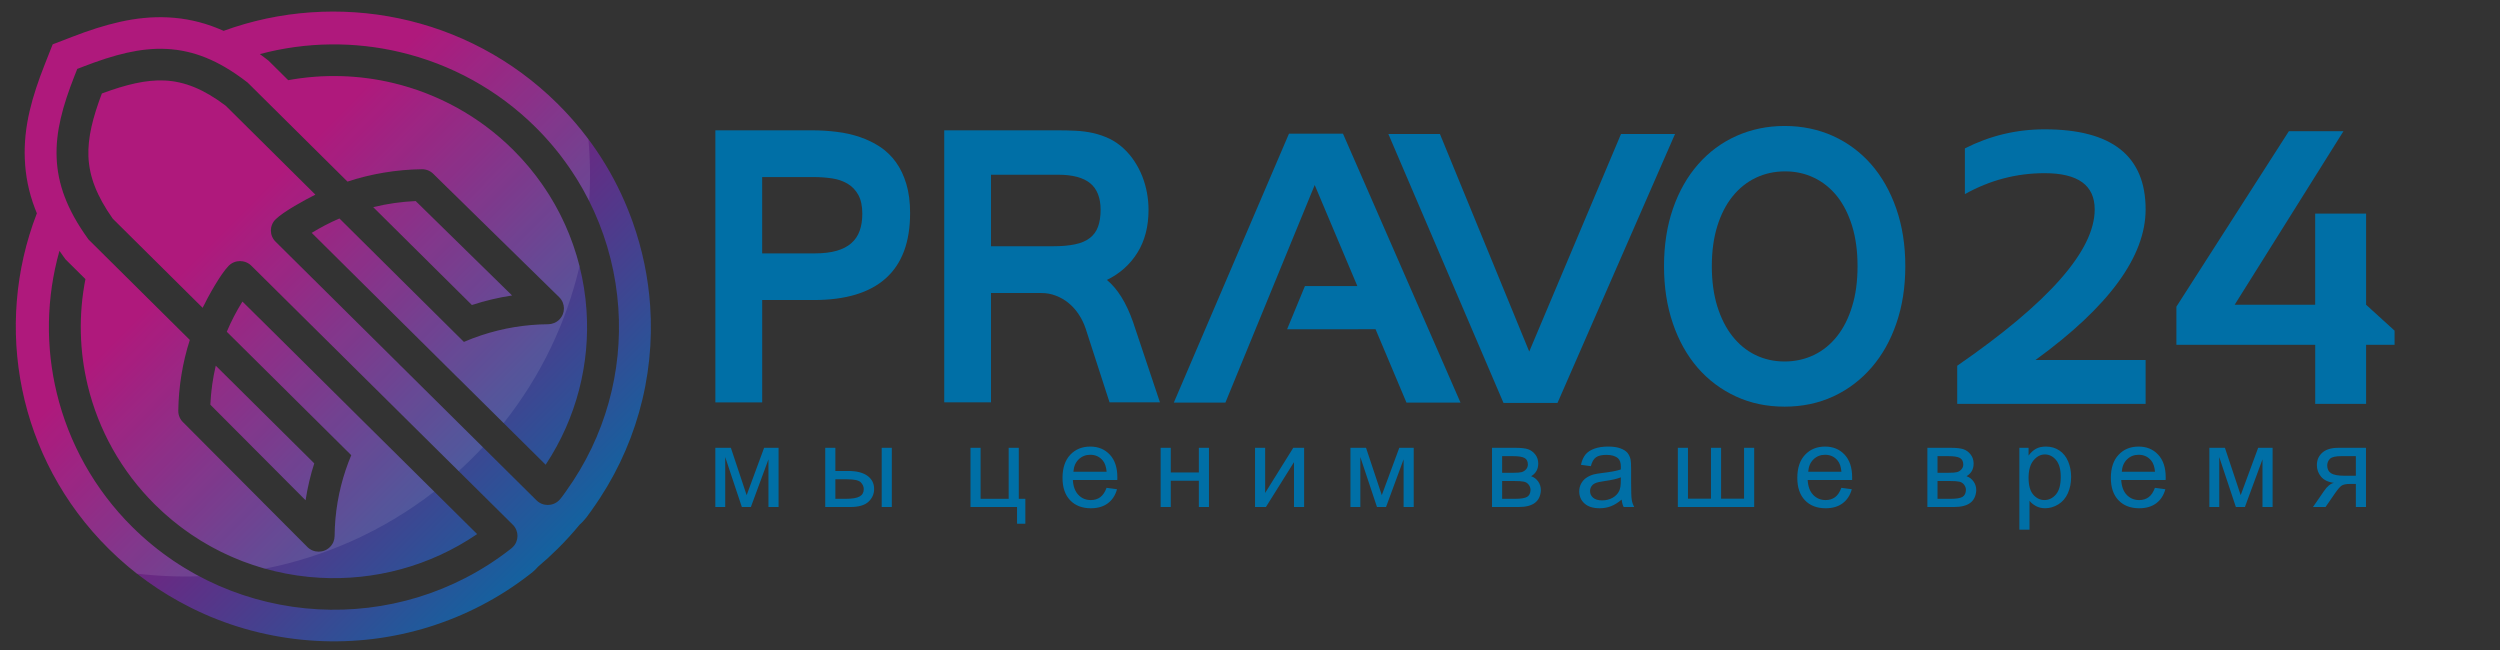
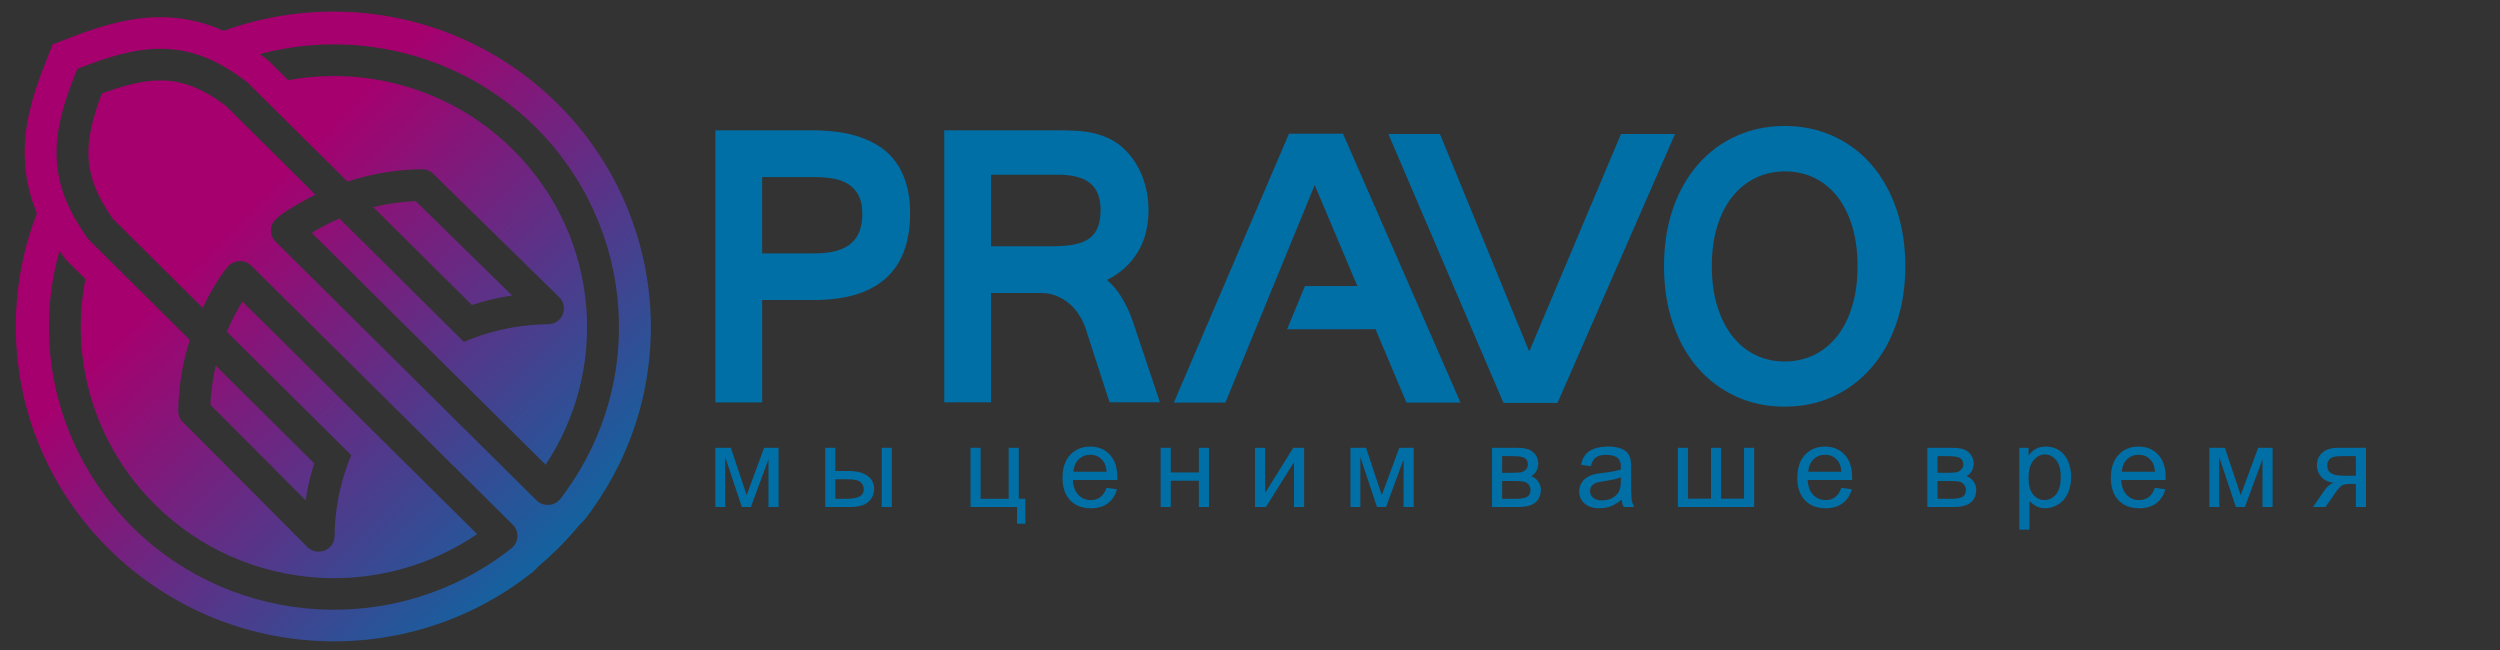
<svg xmlns="http://www.w3.org/2000/svg" width="173" height="45" viewBox="0 0 173 45" fill="none">
  <rect x="0" y="0" width="173" height="45" fill="#333333" stroke="none" />
  <path fill-rule="evenodd" clip-rule="evenodd" d="M43.665 15.046L43.771 15.336L43.795 15.402C44.455 17.267 44.857 19.206 44.991 21.162C45.161 23.635 44.905 26.142 44.214 28.564C43.545 30.911 42.47 33.173 40.984 35.246L40.986 35.247L40.894 35.377C40.721 35.624 40.517 35.911 40.252 36.175C40.205 36.223 40.156 36.268 40.106 36.311C39.634 36.887 39.127 37.444 38.586 37.98C38.15 38.413 37.699 38.823 37.237 39.211C37.179 39.279 37.117 39.346 37.052 39.41C36.917 39.543 36.8 39.634 36.684 39.724L36.657 39.745C34.53 41.401 32.164 42.612 29.689 43.383C27.146 44.175 24.494 44.493 21.872 44.346C19.207 44.196 16.579 43.574 14.133 42.489C14.024 42.44 13.916 42.392 13.808 42.341L13.799 42.336C13.67 42.276 13.542 42.215 13.414 42.153C13.323 42.109 13.232 42.063 13.141 42.017L13.135 42.014C11.114 40.998 9.216 39.655 7.526 37.979C1.201 31.71 -0.459 22.564 2.544 14.783L2.551 14.757L2.415 14.415C1.985 13.284 1.763 12.158 1.717 10.995C1.672 9.877 1.794 8.794 2.05 7.689C2.29 6.655 2.654 5.579 3.114 4.415L3.645 3.07L4.995 2.55C6.135 2.111 7.212 1.757 8.284 1.517C9.406 1.266 10.501 1.149 11.623 1.204C12.788 1.26 13.924 1.501 15.073 1.964C15.207 2.018 15.341 2.075 15.475 2.135C23.26 -0.698 32.335 0.983 38.585 7.18C40.908 9.484 42.6 12.175 43.665 15.046ZM17.981 3.743C18.099 3.829 18.218 3.918 18.337 4.01L18.574 4.192L19.944 5.549C22.372 5.106 24.84 5.182 27.19 5.741C30.274 6.474 33.161 8.04 35.493 10.353C38.591 13.425 40.307 17.391 40.585 21.452C40.839 25.141 39.91 28.91 37.759 32.159L31.702 26.156L31.7 26.158L22.647 17.181L21.572 16.114C22.188 15.736 22.828 15.405 23.489 15.12L30.436 22.01L31.5 23.065L32.101 23.661C32.49 23.493 32.886 23.343 33.289 23.209C34.779 22.713 36.347 22.45 37.93 22.439C38.211 22.436 38.49 22.328 38.705 22.115C39.134 21.686 39.131 20.994 38.699 20.568L30.017 12.063C29.812 11.842 29.516 11.705 29.19 11.71C27.43 11.734 25.696 12.025 24.045 12.566L17.135 5.713L17.053 5.651C15.101 4.15 13.351 3.476 11.512 3.386C9.713 3.3 7.913 3.78 5.796 4.595L5.346 4.767L5.169 5.216C4.332 7.334 3.847 9.118 3.918 10.91C3.99 12.741 4.635 14.495 6.064 16.488L6.124 16.572L13.134 23.523C12.63 25.099 12.359 26.75 12.336 28.423C12.332 28.748 12.469 29.041 12.692 29.244L21.269 37.853C21.698 38.282 22.396 38.285 22.828 37.859C23.044 37.648 23.153 37.37 23.156 37.092C23.167 35.522 23.432 33.968 23.932 32.489C24.045 32.155 24.17 31.825 24.307 31.498L23.733 30.929L22.633 29.838L15.694 22.956C15.997 22.236 16.359 21.537 16.776 20.868L17.967 22.047L17.969 22.045L23.123 27.155L23.791 27.817L25.392 29.406L25.393 29.405L33.018 36.959C29.735 39.197 25.891 40.192 22.116 39.98C17.956 39.745 13.876 38.042 10.723 34.915C8.389 32.6 6.81 29.737 6.072 26.676C5.495 24.287 5.429 21.777 5.914 19.313L4.531 17.942L4.357 17.699C4.274 17.583 4.193 17.469 4.115 17.354C3.194 20.616 3.156 24 3.926 27.192C4.758 30.642 6.535 33.868 9.159 36.468C12.702 39.983 17.301 41.899 21.995 42.163C26.643 42.424 31.385 41.062 35.289 38.024C35.356 37.971 35.426 37.919 35.487 37.858C35.917 37.431 35.917 36.739 35.487 36.311L17.392 18.386C16.96 17.96 16.263 17.96 15.832 18.386C15.262 18.952 14.383 20.551 14.022 21.299L7.804 15.133C6.68 13.544 6.174 12.19 6.12 10.827C6.068 9.517 6.424 8.125 7.05 6.469C8.704 5.859 10.102 5.509 11.403 5.572C12.757 5.638 14.09 6.161 15.622 7.32L21.825 13.471C21.116 13.819 19.608 14.645 19.069 15.179C18.637 15.606 18.637 16.299 19.069 16.725L27.601 25.182C27.652 25.244 27.708 25.3 27.768 25.348L37.126 34.623C37.556 35.05 38.254 35.05 38.685 34.623C38.853 34.456 39.037 34.176 39.175 33.985C41.904 30.188 43.091 25.696 42.788 21.305C42.474 16.723 40.543 12.254 37.06 8.799C34.437 6.198 31.188 4.437 27.71 3.611C24.551 2.86 21.209 2.88 17.981 3.743ZM25.828 14.335L32.655 21.106C33.558 20.81 34.487 20.589 35.433 20.446L28.765 13.914C27.771 13.958 26.788 14.1 25.828 14.335ZM14.931 25.306C14.723 26.189 14.598 27.092 14.557 28.005L21.145 34.617C21.279 33.748 21.479 32.895 21.745 32.064L14.931 25.306Z" fill="url(#paint0_linear_1255_19)" />
-   <path opacity="0.1" fill-rule="evenodd" clip-rule="evenodd" d="M40.718 9.635C40.847 11.059 40.864 12.491 40.772 13.916C39.843 12.064 38.603 10.332 37.059 8.8C34.436 6.199 31.187 4.438 27.709 3.612C24.55 2.86 21.208 2.881 17.981 3.743C18.099 3.829 18.218 3.918 18.337 4.01L18.574 4.192L19.943 5.549C22.372 5.106 24.84 5.182 27.189 5.741C30.273 6.474 33.161 8.04 35.493 10.353C37.812 12.652 39.357 15.453 40.104 18.419C39.199 22.29 37.448 26.004 34.85 29.275L31.703 26.155L31.701 26.158L22.647 17.18L21.572 16.113C22.188 15.735 22.828 15.404 23.489 15.119L30.437 22.009L31.501 23.064L32.103 23.66C32.492 23.493 32.889 23.342 33.291 23.208C34.782 22.712 36.349 22.449 37.932 22.438C38.213 22.434 38.492 22.327 38.706 22.114C39.135 21.685 39.132 20.993 38.7 20.567L30.018 12.062C29.813 11.841 29.517 11.704 29.191 11.709C27.431 11.733 25.697 12.024 24.047 12.565L17.137 5.711L17.055 5.649C15.103 4.149 13.353 3.474 11.514 3.384C9.713 3.3 7.914 3.779 5.796 4.595L5.346 4.768L5.169 5.216C4.332 7.334 3.847 9.118 3.918 10.91C3.99 12.741 4.635 14.495 6.064 16.488L6.124 16.572L13.135 23.524C12.631 25.101 12.36 26.751 12.337 28.424C12.333 28.748 12.47 29.041 12.693 29.245L21.27 37.853C21.699 38.283 22.397 38.285 22.829 37.86C23.045 37.649 23.153 37.371 23.157 37.093C23.168 35.523 23.433 33.969 23.933 32.489C24.046 32.155 24.171 31.825 24.308 31.499L23.733 30.929L22.634 29.838L15.695 22.956C15.998 22.236 16.36 21.538 16.777 20.868L17.967 22.048L17.969 22.046L23.123 27.156L23.791 27.818H23.79L25.391 29.407L25.392 29.406L30.049 34.02C26.531 36.748 22.508 38.525 18.331 39.351C15.538 38.567 12.906 37.084 10.722 34.917C8.389 32.602 6.809 29.739 6.071 26.678C5.494 24.29 5.428 21.779 5.912 19.316L4.529 17.945L4.355 17.702C4.273 17.586 4.192 17.472 4.113 17.358C3.191 20.62 3.154 24.004 3.924 27.195C4.756 30.645 6.533 33.87 9.157 36.472C10.552 37.856 12.111 38.992 13.774 39.877C12.331 39.926 10.884 39.864 9.45 39.692L9.461 39.693C8.79 39.167 8.143 38.598 7.524 37.984C1.201 31.71 -0.459 22.564 2.544 14.783L2.551 14.757L2.415 14.415C1.985 13.284 1.763 12.158 1.717 10.995C1.672 9.877 1.794 8.794 2.05 7.689C2.29 6.655 2.654 5.579 3.114 4.415L3.645 3.07L4.995 2.55C6.135 2.111 7.212 1.757 8.284 1.517C9.406 1.266 10.501 1.149 11.623 1.204C12.788 1.26 13.924 1.501 15.073 1.964C15.207 2.018 15.341 2.075 15.475 2.135C23.26 -0.698 32.335 0.983 38.585 7.18C39.368 7.957 40.079 8.778 40.718 9.635ZM33.414 30.945L27.767 25.348C27.707 25.299 27.651 25.243 27.6 25.182L19.068 16.725C18.636 16.299 18.636 15.606 19.068 15.179C19.607 14.644 21.115 13.818 21.824 13.47L15.621 7.319C14.089 6.16 12.756 5.637 11.402 5.571C10.102 5.509 8.703 5.859 7.05 6.468C6.424 8.124 6.068 9.516 6.12 10.826C6.174 12.189 6.681 13.543 7.804 15.132L14.022 21.298C14.384 20.55 15.262 18.951 15.832 18.385C16.263 17.958 16.96 17.958 17.392 18.385L31.738 32.599C32.039 32.325 32.336 32.043 32.628 31.753C32.898 31.488 33.159 31.218 33.414 30.945ZM25.829 14.336L32.656 21.107C33.56 20.811 34.488 20.59 35.435 20.447L28.767 13.915C27.771 13.958 26.788 14.1 25.829 14.336ZM14.931 25.306C14.723 26.189 14.598 27.092 14.558 28.005L21.146 34.617C21.28 33.749 21.48 32.895 21.746 32.064L14.931 25.306Z" fill="white" />
-   <path fill-rule="evenodd" clip-rule="evenodd" d="M135.439 27.948V25.309C141.778 20.936 144.953 17.334 144.953 14.492C144.953 12.821 143.799 11.984 141.492 11.984C139.539 11.984 137.7 12.466 135.97 13.434V10.268C137.7 9.39 139.539 8.949 141.492 8.949C146.147 8.949 148.477 10.795 148.477 14.492C148.477 17.743 145.938 21.22 140.852 24.913H148.477V27.948H135.439V27.948ZM163.735 27.948H160.212V23.859H150.607V21.22L158.39 9.079H162.168L154.639 21.089H160.211V14.78H163.734V21.089L165.705 22.881V23.858H163.734V27.948H163.735Z" fill="#006FA6" />
  <path fill-rule="evenodd" clip-rule="evenodd" d="M49.5 30.988H50.576L51.668 34.265L52.877 30.988H53.877V35.084H53.177V31.787L51.961 35.084H51.335L50.185 31.629V35.084H49.501V30.988H49.5ZM61.014 30.988H61.714V35.084H61.014V30.988ZM57.107 30.988H57.807V32.591H58.691C59.268 32.591 59.711 32.701 60.022 32.923C60.334 33.145 60.489 33.452 60.489 33.843C60.489 34.184 60.359 34.477 60.099 34.72C59.839 34.963 59.424 35.084 58.853 35.084H57.107V30.988V30.988ZM57.807 34.517H58.541C58.983 34.517 59.3 34.463 59.488 34.355C59.678 34.247 59.772 34.079 59.772 33.85C59.772 33.672 59.702 33.514 59.563 33.374C59.423 33.236 59.114 33.167 58.635 33.167H57.807V34.517ZM67.158 30.988H67.858V34.516H69.8V30.988H70.5V34.516H70.954V36.244H70.38V35.084H67.158V30.988V30.988ZM76.573 33.758L77.297 33.854C77.184 34.27 76.974 34.596 76.665 34.826C76.358 35.056 75.965 35.172 75.487 35.172C74.886 35.172 74.407 34.988 74.055 34.62C73.703 34.252 73.526 33.736 73.526 33.072C73.526 32.385 73.704 31.851 74.06 31.472C74.417 31.092 74.88 30.903 75.449 30.903C75.999 30.903 76.448 31.088 76.798 31.46C77.147 31.833 77.321 32.356 77.321 33.031C77.321 33.072 77.32 33.133 77.317 33.216H74.241C74.267 33.664 74.395 34.008 74.626 34.247C74.855 34.485 75.143 34.605 75.486 34.605C75.742 34.605 75.961 34.537 76.141 34.403C76.323 34.267 76.466 34.053 76.573 33.758ZM74.28 32.646H76.579C76.549 32.302 76.46 32.044 76.315 31.871C76.094 31.604 75.805 31.47 75.451 31.47C75.13 31.47 74.861 31.577 74.641 31.79C74.425 32.003 74.304 32.288 74.28 32.646ZM80.317 30.988H81.018V32.693H82.96V30.988H83.66V35.084H82.96V33.269H81.018V35.084H80.317V30.988ZM86.848 30.988H87.548V34.112L89.494 30.988H90.245V35.084H89.545V31.98L87.602 35.084H86.848V30.988ZM93.453 30.988H94.529L95.621 34.265L96.83 30.988H97.829V35.084H97.129V31.787L95.913 35.084H95.287L94.136 31.629V35.084H93.452V30.988H93.453ZM103.247 30.988H104.858C105.253 30.988 105.547 31.021 105.741 31.086C105.933 31.152 106.099 31.272 106.237 31.447C106.376 31.623 106.446 31.832 106.446 32.077C106.446 32.273 106.404 32.444 106.323 32.589C106.241 32.734 106.119 32.856 105.955 32.954C106.149 33.018 106.309 33.138 106.438 33.314C106.565 33.489 106.629 33.698 106.629 33.939C106.604 34.327 106.463 34.616 106.209 34.802C105.956 34.991 105.587 35.084 105.105 35.084H103.247V30.988ZM103.947 32.717H104.69C104.986 32.717 105.19 32.701 105.3 32.671C105.411 32.639 105.511 32.578 105.598 32.483C105.685 32.389 105.729 32.276 105.729 32.145C105.729 31.928 105.652 31.778 105.5 31.693C105.346 31.607 105.084 31.566 104.713 31.566H103.947V32.717ZM103.947 34.517H104.867C105.262 34.517 105.534 34.47 105.681 34.38C105.828 34.287 105.905 34.13 105.913 33.906C105.913 33.776 105.871 33.653 105.786 33.542C105.7 33.43 105.588 33.359 105.452 33.331C105.315 33.3 105.095 33.286 104.793 33.286H103.948V34.517H103.947ZM112.219 34.571C111.959 34.79 111.708 34.944 111.469 35.035C111.229 35.126 110.972 35.171 110.696 35.171C110.241 35.171 109.893 35.062 109.649 34.842C109.405 34.624 109.283 34.344 109.283 34.002C109.283 33.802 109.329 33.62 109.421 33.454C109.514 33.288 109.634 33.156 109.783 33.057C109.933 32.957 110.1 32.88 110.287 32.83C110.426 32.794 110.634 32.76 110.911 32.726C111.476 32.659 111.893 32.58 112.16 32.487C112.163 32.393 112.164 32.333 112.164 32.307C112.164 32.025 112.098 31.827 111.965 31.712C111.786 31.555 111.519 31.477 111.167 31.477C110.837 31.477 110.593 31.535 110.437 31.65C110.278 31.764 110.163 31.968 110.087 32.259L109.403 32.165C109.465 31.874 109.567 31.639 109.711 31.459C109.854 31.281 110.061 31.144 110.332 31.047C110.602 30.951 110.916 30.902 111.271 30.902C111.624 30.902 111.911 30.943 112.133 31.026C112.353 31.109 112.517 31.212 112.62 31.337C112.723 31.462 112.796 31.619 112.839 31.81C112.861 31.928 112.873 32.141 112.873 32.448V33.368C112.873 34.011 112.888 34.418 112.917 34.59C112.945 34.763 113.003 34.926 113.088 35.084H112.355C112.284 34.938 112.239 34.767 112.219 34.571ZM112.163 33.032C111.909 33.135 111.527 33.222 111.018 33.292C110.729 33.333 110.525 33.379 110.405 33.43C110.285 33.482 110.193 33.556 110.129 33.653C110.064 33.752 110.031 33.862 110.031 33.983C110.031 34.165 110.101 34.319 110.243 34.442C110.386 34.564 110.593 34.627 110.864 34.627C111.133 34.627 111.373 34.568 111.584 34.451C111.793 34.335 111.948 34.176 112.047 33.975C112.122 33.819 112.159 33.589 112.159 33.284L112.163 33.032ZM116.107 30.988H116.808V34.508H118.399V30.988H119.099V34.508H120.69V30.988H121.39V35.084H116.106V30.988H116.107ZM127.42 33.758L128.144 33.854C128.031 34.27 127.82 34.596 127.513 34.826C127.206 35.056 126.813 35.172 126.335 35.172C125.732 35.172 125.255 34.988 124.903 34.62C124.55 34.252 124.374 33.736 124.374 33.072C124.374 32.385 124.552 31.851 124.908 31.472C125.265 31.092 125.727 30.903 126.297 30.903C126.847 30.903 127.296 31.088 127.645 31.46C127.994 31.833 128.169 32.356 128.169 33.031C128.169 33.072 128.168 33.133 128.165 33.216H125.09C125.116 33.664 125.244 34.008 125.474 34.247C125.703 34.485 125.991 34.605 126.335 34.605C126.591 34.605 126.81 34.537 126.99 34.403C127.171 34.267 127.314 34.053 127.42 33.758ZM125.128 32.646H127.428C127.398 32.302 127.309 32.044 127.164 31.871C126.943 31.604 126.654 31.47 126.3 31.47C125.978 31.47 125.709 31.577 125.491 31.79C125.273 32.003 125.153 32.288 125.128 32.646ZM133.376 30.988H134.987C135.382 30.988 135.676 31.021 135.87 31.086C136.062 31.152 136.228 31.272 136.366 31.447C136.505 31.623 136.574 31.832 136.574 32.077C136.574 32.273 136.533 32.444 136.452 32.589C136.37 32.734 136.248 32.856 136.083 32.954C136.277 33.018 136.438 33.138 136.566 33.314C136.694 33.489 136.757 33.698 136.757 33.939C136.732 34.327 136.591 34.616 136.338 34.802C136.084 34.991 135.715 35.084 135.233 35.084H133.375V30.988H133.376ZM134.076 32.717H134.819C135.114 32.717 135.319 32.701 135.429 32.671C135.54 32.639 135.64 32.578 135.727 32.483C135.814 32.389 135.858 32.276 135.858 32.145C135.858 31.928 135.781 31.778 135.629 31.693C135.475 31.607 135.213 31.566 134.842 31.566H134.076V32.717ZM134.076 34.517H134.996C135.391 34.517 135.663 34.47 135.81 34.38C135.957 34.287 136.034 34.13 136.042 33.906C136.042 33.776 136 33.653 135.915 33.542C135.829 33.43 135.717 33.359 135.581 33.331C135.444 33.3 135.224 33.286 134.922 33.286H134.077V34.517H134.076ZM139.74 36.655V30.989H140.377V31.527C140.527 31.32 140.696 31.163 140.886 31.059C141.074 30.954 141.303 30.902 141.573 30.902C141.925 30.902 142.237 30.991 142.506 31.172C142.775 31.35 142.978 31.604 143.116 31.931C143.253 32.258 143.322 32.616 143.322 33.006C143.322 33.423 143.246 33.799 143.095 34.135C142.944 34.469 142.724 34.725 142.435 34.903C142.146 35.081 141.843 35.17 141.525 35.17C141.292 35.17 141.082 35.122 140.898 35.025C140.712 34.927 140.562 34.805 140.442 34.656V36.654H139.74V36.655ZM140.377 33.061C140.377 33.586 140.484 33.974 140.698 34.225C140.913 34.476 141.172 34.603 141.477 34.603C141.787 34.603 142.052 34.473 142.273 34.212C142.494 33.951 142.604 33.549 142.604 33.003C142.604 32.483 142.497 32.093 142.28 31.835C142.062 31.576 141.806 31.447 141.506 31.447C141.209 31.447 140.947 31.584 140.719 31.859C140.491 32.135 140.377 32.536 140.377 33.061ZM149.119 33.758L149.843 33.854C149.73 34.27 149.519 34.596 149.212 34.826C148.904 35.056 148.512 35.172 148.033 35.172C147.431 35.172 146.954 34.988 146.601 34.62C146.248 34.252 146.071 33.736 146.071 33.072C146.071 32.385 146.25 31.851 146.606 31.472C146.962 31.092 147.425 30.903 147.994 30.903C148.545 30.903 148.994 31.088 149.343 31.46C149.692 31.833 149.867 32.356 149.867 33.031C149.867 33.072 149.866 33.133 149.863 33.216H146.788C146.814 33.664 146.942 34.008 147.172 34.247C147.401 34.485 147.689 34.605 148.032 34.605C148.289 34.605 148.508 34.537 148.688 34.403C148.87 34.267 149.013 34.053 149.119 33.758ZM146.827 32.646H149.127C149.096 32.302 149.008 32.044 148.863 31.871C148.642 31.604 148.353 31.47 147.998 31.47C147.677 31.47 147.408 31.577 147.19 31.79C146.972 32.003 146.851 32.288 146.827 32.646ZM152.888 30.988H153.964L155.056 34.265L156.265 30.988H157.264V35.084H156.564V31.787L155.348 35.084H154.722L153.572 31.629V35.084H152.888V30.988ZM163.725 30.988V35.084H163.025V33.489H162.622C162.377 33.489 162.194 33.521 162.072 33.586C161.952 33.65 161.775 33.852 161.543 34.192L160.928 35.084H160.06L160.816 33.985C161.047 33.647 161.278 33.459 161.507 33.415C161.108 33.362 160.811 33.218 160.618 32.986C160.424 32.755 160.328 32.488 160.328 32.187C160.328 31.831 160.454 31.543 160.707 31.322C160.96 31.099 161.328 30.989 161.807 30.989H163.725V30.988ZM163.025 31.565H162.03C161.614 31.565 161.345 31.629 161.224 31.758C161.103 31.887 161.044 32.038 161.044 32.211C161.044 32.456 161.133 32.635 161.31 32.75C161.486 32.864 161.8 32.922 162.252 32.922H163.025V31.565V31.565Z" fill="#006FA6" />
  <path fill-rule="evenodd" clip-rule="evenodd" d="M80.269 27.843H76.78L75.121 22.721C75 22.365 74.84 22.04 74.641 21.743C74.442 21.442 74.21 21.188 73.949 20.972C73.688 20.757 73.395 20.587 73.075 20.464C72.755 20.337 72.415 20.277 72.055 20.277H68.578V27.842H65.341V9.018H73.117C73.585 9.018 74.026 9.027 74.445 9.048C74.866 9.069 75.268 9.124 75.651 9.209C76.038 9.297 76.408 9.425 76.765 9.594C77.116 9.763 77.456 9.995 77.776 10.292C78.057 10.559 78.307 10.856 78.517 11.181C78.733 11.508 78.908 11.854 79.053 12.218C79.193 12.582 79.299 12.959 79.373 13.353C79.443 13.743 79.478 14.136 79.478 14.521C79.478 15.673 79.224 16.659 78.713 17.48C78.201 18.305 77.498 18.932 76.597 19.372C77.338 19.985 77.939 20.95 78.404 22.276L80.269 27.843ZM68.578 17.04H72.891C73.468 17.04 73.968 16.997 74.382 16.909C74.801 16.825 75.14 16.681 75.402 16.481C75.663 16.287 75.858 16.024 75.979 15.703C76.1 15.381 76.162 14.987 76.162 14.521C76.162 13.687 75.92 13.073 75.44 12.679C74.96 12.289 74.222 12.091 73.223 12.091H68.578V17.04V17.04Z" fill="#006FA6" />
  <path fill-rule="evenodd" clip-rule="evenodd" d="M84.799 27.858H81.23L89.196 9.252H92.935L101.066 27.858H97.327L95.187 22.782L89.066 22.787L90.3 19.798L93.928 19.794L90.978 12.804L84.799 27.858Z" fill="#006FA6" />
  <path fill-rule="evenodd" clip-rule="evenodd" d="M99.644 9.275H96.076L104.041 27.881H107.78L115.911 9.275H112.173L105.823 24.328L99.644 9.275Z" fill="#006FA6" />
  <path fill-rule="evenodd" clip-rule="evenodd" d="M123.497 8.717C124.712 8.717 125.827 8.951 126.85 9.412C127.872 9.877 128.751 10.534 129.493 11.38C130.23 12.227 130.809 13.248 131.223 14.441C131.641 15.64 131.847 16.965 131.847 18.416C131.847 19.856 131.644 21.172 131.234 22.361C130.828 23.551 130.255 24.575 129.512 25.43C128.775 26.285 127.892 26.954 126.873 27.428C125.85 27.902 124.726 28.14 123.496 28.14C122.27 28.14 121.146 27.907 120.123 27.433C119.104 26.963 118.222 26.303 117.48 25.452C116.743 24.596 116.168 23.576 115.762 22.379C115.352 21.185 115.15 19.865 115.15 18.417C115.15 16.957 115.357 15.628 115.77 14.434C116.187 13.236 116.766 12.215 117.511 11.369C118.253 10.522 119.135 9.865 120.158 9.408C121.182 8.951 122.294 8.717 123.497 8.717ZM123.489 25.015C124.227 25.015 124.906 24.862 125.531 24.563C126.151 24.262 126.683 23.827 127.132 23.259C127.577 22.695 127.924 22.006 128.17 21.189C128.421 20.377 128.542 19.454 128.542 18.416C128.542 17.375 128.417 16.448 128.166 15.635C127.913 14.818 127.565 14.133 127.12 13.573C126.671 13.019 126.144 12.591 125.527 12.299C124.914 12.004 124.25 11.859 123.532 11.859C122.802 11.859 122.122 12.007 121.502 12.303C120.882 12.6 120.343 13.031 119.89 13.594C119.437 14.158 119.086 14.843 118.833 15.66C118.583 16.472 118.458 17.391 118.458 18.415C118.458 19.452 118.583 20.376 118.833 21.188C119.087 22.005 119.434 22.695 119.879 23.258C120.325 23.826 120.855 24.261 121.468 24.562C122.083 24.862 122.755 25.015 123.489 25.015Z" fill="#006FA6" />
  <path fill-rule="evenodd" clip-rule="evenodd" d="M49.503 9.018H56.159C56.757 9.018 57.338 9.052 57.904 9.124C58.473 9.192 59.009 9.315 59.516 9.488C60.023 9.662 60.488 9.89 60.914 10.17C61.335 10.454 61.698 10.805 62.006 11.233C62.31 11.656 62.548 12.159 62.721 12.74C62.893 13.315 62.979 13.989 62.979 14.746C62.979 16.748 62.42 18.25 61.3 19.255C60.183 20.258 58.52 20.762 56.311 20.762H52.743V27.844H49.503V9.018ZM52.742 17.535H56.365C56.963 17.535 57.466 17.476 57.888 17.357C58.305 17.238 58.65 17.06 58.912 16.828C59.173 16.599 59.368 16.312 59.489 15.972C59.61 15.634 59.672 15.24 59.672 14.796C59.672 14.258 59.578 13.822 59.399 13.492C59.216 13.162 58.97 12.903 58.66 12.717C58.352 12.53 57.993 12.408 57.583 12.345C57.177 12.285 56.748 12.252 56.298 12.252H52.742V17.535Z" fill="#006FA6" />
  <defs>
    <linearGradient id="paint0_linear_1255_19" x1="42" y1="40.5" x2="4.309" y2="3.188" gradientUnits="userSpaceOnUse">
      <stop stop-color="#006FA6" />
      <stop offset="0.682" stop-color="#A6006E" />
    </linearGradient>
  </defs>
</svg>